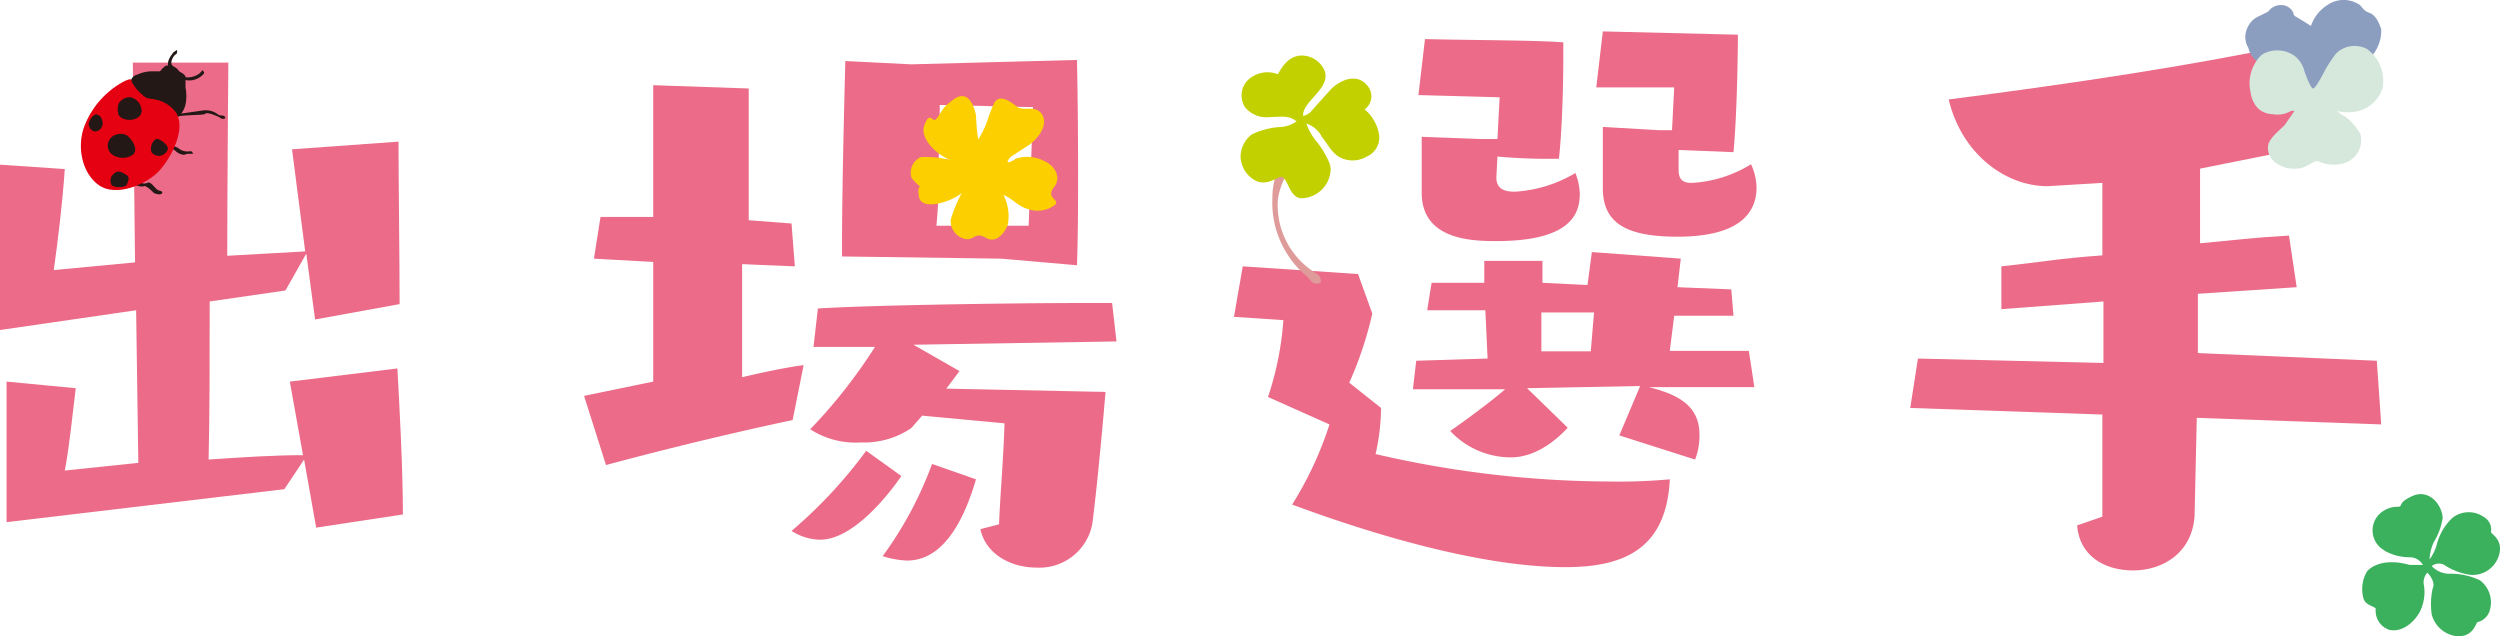
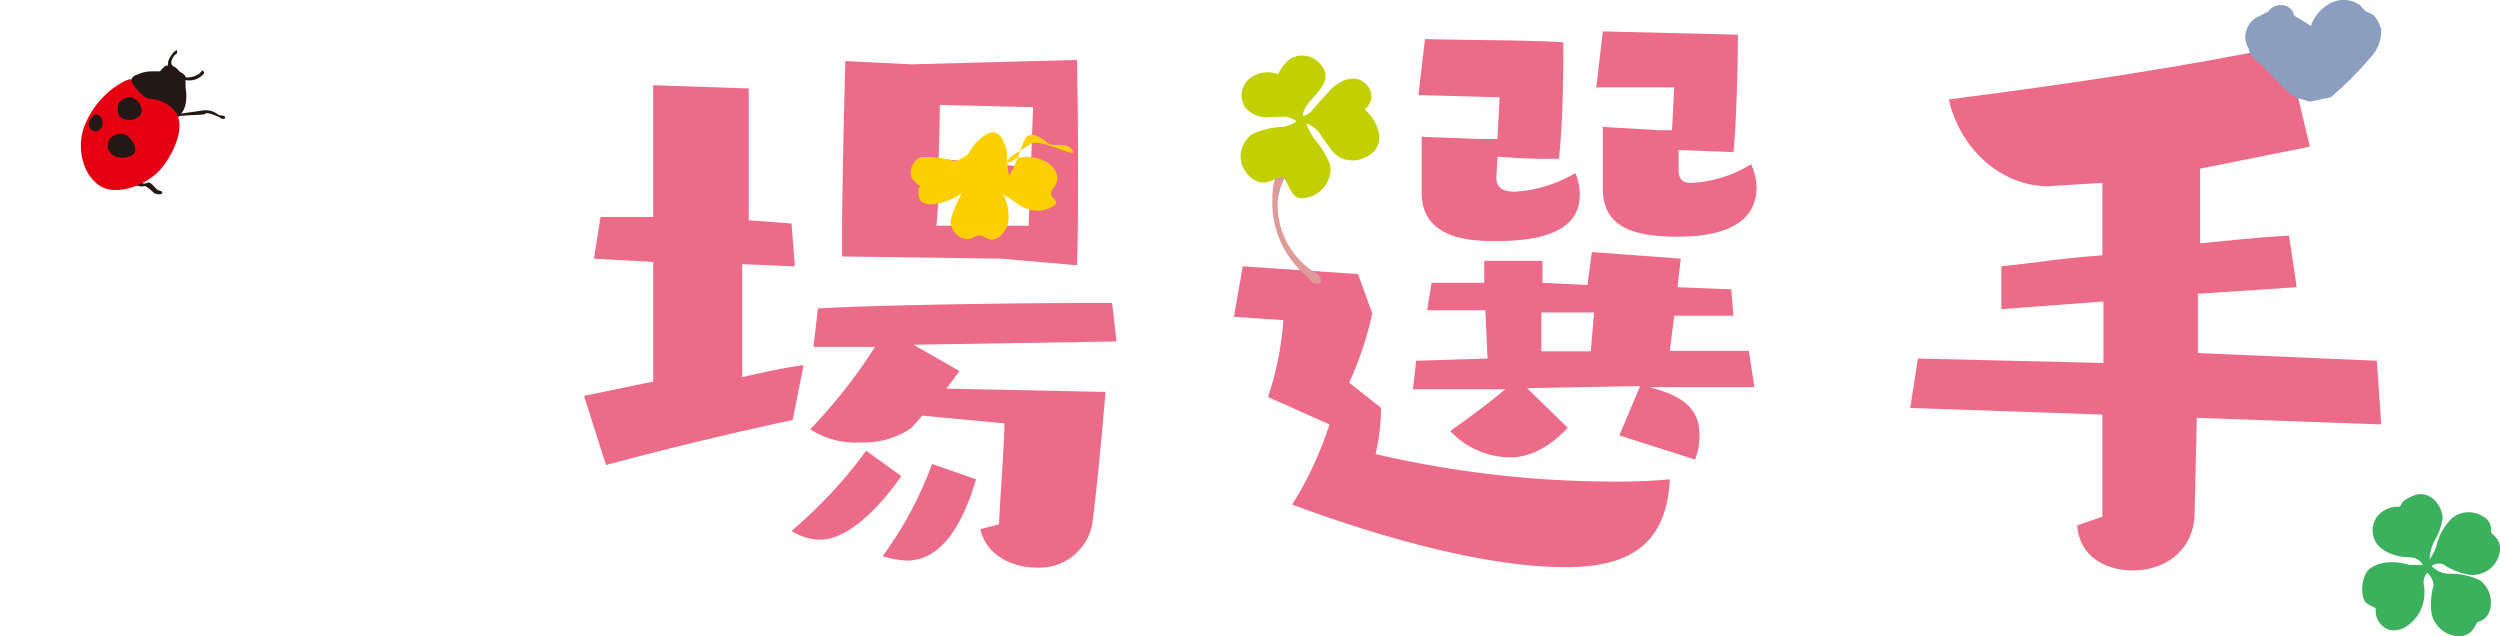
<svg xmlns="http://www.w3.org/2000/svg" viewBox="0 0 227.72 57.96">
  <title>アセット 1</title>
-   <path d="M28.8,48.06l-1.1-6.2-1.8,2.7-25.3,3V34.76l6.3.6c-.3,2.4-.6,5.5-1,7.5l6.7-.7-.2-13.9L0,30.06V15l5.9.4c-.2,3-.6,6.3-1,9.2l7.4-.7-.2-18.2h8.7s-.1,11.5-.1,17.6l7.1-.4-1.2-9.3,9.7-.7c0,3.2.1,11.2.1,14.8l-7.7,1.4-.8-6L26,26.46l-6.9,1c0,5,0,10.6-.1,14.4,2.9-.2,5.9-.4,8.6-.4l-1.2-6.7,9.8-1.2c.2,3.7.5,9.2.5,13.3Z" style="fill:#eb6b88" />
  <path d="M72.2,38.26c-4.7,1-10.7,2.4-17,4.1l-2-6.3,6.3-1.3V23.86l-5.4-.3.6-3.8h4.8v-12l8.7.3v12l3.9.3.3,3.9-4.8-.2v10.3c1.7-.4,4-.9,5.6-1.1Zm9.9,5.1c-.2.3-3.9,5.8-7.4,5.8a5,5,0,0,1-2.6-.8,42.69,42.69,0,0,0,6.8-7.3Zm8.9,4.4c.1-2.6.4-5.9.5-9.2l-7.5-.7L83,39a7.68,7.68,0,0,1-4.6,1.3,7.59,7.59,0,0,1-4.6-1.2,47.53,47.53,0,0,0,5.9-7.5H74.1l.4-3.5c4.6-.3,17.6-.5,24.3-.5h2.5l.4,3.5-18.5.3,4.2,2.4-1.2,1.6,14.5.3c-.3,3.6-.8,8.9-1.2,12a4.9,4.9,0,0,1-5.1,4c-2.3,0-4.6-1.2-5.1-3.5Zm.2-24.2-14.5-.2v-1.3c0-5.7.3-16.5.3-16.5l6,.3,15.1-.4s.1,4.4.1,10c0,2.8,0,5.8-.1,8.7Zm-2.3,20.1c-1.9,6.5-4.6,7.4-6.3,7.4a8.51,8.51,0,0,1-2.2-.4,34,34,0,0,0,4.5-8.4Zm4.9-26-8.3-.8c0,1.2-.1,2.5-.2,3.7h8.4Zm-8.2-8.1s0,2.3-.1,4.9l8.4.8.2-5.5Z" style="fill:#eb6b88" />
  <path d="M200.1,38.06l-.2,8.9c-.2,3.4-2.9,5-5.6,5s-4.9-1.4-5.1-4.1l2.3-.8v-9.3l-17.5-.6.7-4.5,16.9.4v-5.6l-9.3.7v-3.9c3.8-.4,5.1-.7,9.2-1v-6.6l-5,.3c-3.8,0-7.8-2.9-9-7.9,11.7-1.5,22.1-3.1,30.7-4.9l2.2,9.2-10,2v6.8c3.3-.3,4.6-.5,8.1-.7l.7,4.7-9,.6v5.4l16.3.7.4,5.8Z" style="fill:#eb6b88" />
  <path d="M115.5,36.16a28.05,28.05,0,0,0,1.4-7l-4.5-.3.8-4.6,10.5.7,1.3,3.6a33.28,33.28,0,0,1-2.1,6.3l2.9,2.3a20.07,20.07,0,0,1-.5,4.2,95.39,95.39,0,0,0,21.3,2.5,50.55,50.55,0,0,0,5.5-.2c-.3,6.2-4,8-9.5,8-7.8,0-17.9-3.1-24.9-5.7a32.36,32.36,0,0,0,3.4-7.3Zm32,3.5,1.9-4.5-10.3.2,3.7,3.6c-2.5,2.7-4.7,2.7-5.2,2.7a7.56,7.56,0,0,1-5.5-2.4c1.7-1.2,3.6-2.6,5-3.8h-8.4l.3-2.6,6.5-.2-.2-4.4H130l.4-2.5h4.8v-2h5.3v2l4.1.2.4-3,8.1.6-.3,2.6,4.9.2.2,2.4h-5.4l-.4,3.2h7.2l.5,3.3h-9.6c2.3.6,4.6,1.5,4.6,4.3a5.87,5.87,0,0,1-.4,2.3Zm-11.2-23.5c0,1.1.8,1.3,1.7,1.3a12.19,12.19,0,0,0,5.5-1.7,5.84,5.84,0,0,1,.4,1.8c0,1.5-.3,4.4-7.6,4.4-2.2,0-6.8-.1-6.8-4.4v-5.1l5.2.2h1.7l.2-3.8-7.4-.2.6-5.1c3.9.1,10.3.1,12.6.3v1.2c0,2.6-.1,6.7-.4,9.4a52.4,52.4,0,0,1-5.6-.2l-.1,1.9Zm8.9,12.3h-4.8V32h4.5Zm7.7-13c0,1,.5,1.2,1.2,1.2a11.44,11.44,0,0,0,5.4-1.7,5.37,5.37,0,0,1,.5,2.1c0,1.8-.9,4.5-7.2,4.5-4.6,0-6.8-1.2-6.8-4.4v-5.6l5.1.3h1.2l.2-3.9h-7.1l.6-5.1,12.3.3c0,2.2-.1,7.5-.4,10.7l-5-.2v1.8Z" style="fill:#eb6b88" />
  <path d="M16.1,4.56c.1.1,0,.4-.1.4s-.6.7-.3,1,.1.2,0,.3h-.3c-.3-.6.1-1.1.4-1.5Z" style="fill:#231815" />
  <path d="M16.6,6.86c.3.4,1.3.1,1.6-.2s.2-.3.3-.2a.31.31,0,0,1,.1.2,1.72,1.72,0,0,1-2.1.5c-.1-.1-.2-.2-.1-.3Z" style="fill:#231815" />
  <path d="M15.3,10.36h1.1l2.1-.3a1.79,1.79,0,0,1,1.4.4c.2.1.5,0,.6.2s-.3.2-.4.1-1.2-.6-1.4-.4-2.4,0-3.6.5-.3.1-.4,0A2.65,2.65,0,0,1,15.3,10.36Z" style="fill:#231815" />
-   <path d="M15.4,13.26c.3-.1.5.1.8.2a1.31,1.31,0,0,0,1.2.3l.2.2c0,.1-.6,0-.7.1s-.6,0-.9-.3-.7-.2-.7-.3S15.3,13.26,15.4,13.26Z" style="fill:#231815" />
  <path d="M12.3,16.46c.3,0,.7.4,1.1.2s.7.6,1.1.7.3.2.2.3-.6,0-.7-.1-.7-.7-.9-.6-.9-.1-.9-.2A.37.37,0,0,1,12.3,16.46Z" style="fill:#231815" />
  <path d="M14.9,6.16c.2-.3.6-.2.9-.1s.4.3.6.5a1,1,0,0,1,.5.4V8a3.79,3.79,0,0,1,0,1.5c-.1.5-.5,1.2-1,1.3s-1-.7-1.5-.9-1.5-.3-2-.8a2.39,2.39,0,0,1-.5-1.4.78.78,0,0,1,.6-.9,3.08,3.08,0,0,1,1.3-.3h.7C14.7,6.46,14.7,6.26,14.9,6.16Z" style="fill:#231815" />
  <path d="M11.4,7.36c.3-.1.6-.3.6.1a4,4,0,0,0,1,1.2c.4.4.7.3,1.1.4a3,3,0,0,1,2,1.3c.8,1.5-.5,4-1.6,5.2S10.6,18,9,16.86s-2-3.6-1.3-5.4A7.81,7.81,0,0,1,11.4,7.36Z" style="fill:#e50012" />
  <path d="M9.9,12.86a1,1,0,0,0,.3,1.2,1.67,1.67,0,0,0,1.8.1c.7-.4.1-1.4-.4-1.8a1.18,1.18,0,0,0-1-.1A1.06,1.06,0,0,0,9.9,12.86Z" style="fill:#231815" />
  <path d="M8.9,10.46c-.3-.2-.7.4-.8.7s.2.9.7.8a.75.75,0,0,0,.5-1A.66.66,0,0,0,8.9,10.46Z" style="fill:#231815" />
-   <path d="M15.3,13.56c0-.4-.8-1-1.1-.9a1.09,1.09,0,0,0-.4,1.2.81.81,0,0,0,.9.3A.9.9,0,0,0,15.3,13.56Z" style="fill:#231815" />
-   <path d="M11.6,16c-.3-.2-.8-.6-1.2-.2a.8.8,0,0,0-.2,1.1,1.48,1.48,0,0,0,1.3,0C11.7,16.56,11.8,16.16,11.6,16Z" style="fill:#231815" />
  <path d="M12.9,10.16a1.3,1.3,0,0,0-1-1.3,1.15,1.15,0,0,0-1.1.6,1.7,1.7,0,0,0,0,1C11.2,11.16,12.8,11.06,12.9,10.16Z" style="fill:#231815" />
  <path d="M226.9,48.46a1.34,1.34,0,0,0-.7-1.4,2.4,2.4,0,0,0-2.8.1,5,5,0,0,0-1.4,2.3,4.13,4.13,0,0,1-.7,1.5,4.19,4.19,0,0,1,.4-1.6,5.84,5.84,0,0,0,.8-2.2c-.1-1.3-1.3-2.6-2.7-2s-.9.9-1.3,1a2.41,2.41,0,0,0-1.8.7,2.09,2.09,0,0,0,.1,3c.1.1.3.2.4.3a4.65,4.65,0,0,0,2.3.6,1.39,1.39,0,0,1,1.2.7h-1.2c-2.1-.6-3.4,0-3.9.6a3.17,3.17,0,0,0-.3,2.5c.2.6,1.1.7,1.1.9a1.83,1.83,0,0,0,1.2,1.9c1.2.3,2.3-.7,2.8-1.6a4,4,0,0,0,.4-2.4,1.31,1.31,0,0,1,.3-1.2c.4.4.7,1,.5,1.4a6.47,6.47,0,0,0-.1,2.4,2.67,2.67,0,0,0,2.4,2c1.5,0,1.6-1.3,1.8-1.3a1.53,1.53,0,0,0,1.1-1.1,2.53,2.53,0,0,0-.9-2.7,6.26,6.26,0,0,0-2.7-.6,2.19,2.19,0,0,1-1.7-.7,1.05,1.05,0,0,1,1.3,0,5.84,5.84,0,0,0,2.2.8,2.5,2.5,0,0,0,2.6-1.7C228.1,49.16,226.9,48.66,226.9,48.46Z" style="fill:#3bb05d" />
  <path d="M120.3,25.76a.83.83,0,0,0-.3-.8,7.24,7.24,0,0,1-3.6-6.8,6.66,6.66,0,0,1,1.5-3.3c.1-.1-.1-.6-.3-.7s-.4-.1-.5.1a6.36,6.36,0,0,0-1.2,3.8,8.75,8.75,0,0,0,3,7c.3.2.4.5.7.7A.85.85,0,0,0,120.3,25.76Z" style="fill:#de9b99" />
  <path d="M114.2,16.36c.8.5,1.5.2,2.3-.2s.8,1.8,2,1.9a2.72,2.72,0,0,0,2.7-2.5,1.7,1.7,0,0,0-.1-.7,8.18,8.18,0,0,0-1.2-2,5.07,5.07,0,0,1-.9-1.6,2.36,2.36,0,0,1,1.4,1.2c.5.6.9,1.5,1.7,1.9a2.54,2.54,0,0,0,2.4-.1,1.89,1.89,0,0,0,1.1-2.1,3.84,3.84,0,0,0-1.3-2.2,1.46,1.46,0,0,0,.3-2.1c-.9-1.2-2.4-.7-3.4.3l-1.7,1.9a1.37,1.37,0,0,1-.8.5c-.1-1.3,2.4-2.4,2-4a2.26,2.26,0,0,0-2.1-1.5c-1.1,0-1.7.8-2.2,1.7a2.61,2.61,0,0,0-2.8.6,2,2,0,0,0-.2,2.4,2.54,2.54,0,0,0,2.3.9c.9,0,1.7-.2,2.4.4a3,3,0,0,1-1.3.5,6.81,6.81,0,0,0-2.8.7,2.61,2.61,0,0,0-1,2A2.57,2.57,0,0,0,114.2,16.36Z" style="fill:#c3d000" />
  <path d="M216.9,2.66c-.2-.6-.5-1.3-1.1-1.5s-.7-.7-1-.8a2.58,2.58,0,0,0-2.8.1,3.58,3.58,0,0,0-1.5,1.9l-.8-.5-.5-.3c-.2-.1-.3-.2-.3-.4a1.23,1.23,0,0,0-1.1-.7,1.43,1.43,0,0,0-1.2.6l-.8.4a2,2,0,0,0-1.1,1.1,1.9,1.9,0,0,0,.1,1.8,2,2,0,0,0,.9,1.3c.7.5,2.8,3.2,3.7,3.3l1,.3,1.9-.4a30.6,30.6,0,0,0,3.6-3.6A3.54,3.54,0,0,0,216.9,2.66Z" style="fill:#8c9ec0" />
-   <path d="M215.6,4.46a2.42,2.42,0,0,0-2.8.4,13,13,0,0,0-1,1.5c-.3.6-.9,1.7-1.1,1.7s-.6-1-.8-1.6a2.58,2.58,0,0,0-.8-1.3A2.71,2.71,0,0,0,206,5a3.62,3.62,0,0,0-1,3.4,2.63,2.63,0,0,0,.7,1.5,2.11,2.11,0,0,0,1.3.5,2.49,2.49,0,0,0,1.7-.3h.3l-.9,1.3c-.5.5-1.3,1.1-1.5,1.8a1.69,1.69,0,0,0,.8,1.7,2.85,2.85,0,0,0,2.2.4c.6-.1,1.3-.8,1.6-.6a3.36,3.36,0,0,0,2.2.2,2.2,2.2,0,0,0,1.6-2.7h0a5.39,5.39,0,0,0-1.4-1.6,1.79,1.79,0,0,1-.7-.5,3.33,3.33,0,0,0,1.4.1,3.12,3.12,0,0,0,2.7-2.1A3.55,3.55,0,0,0,215.6,4.46Z" style="fill:#d6e7dc" />
-   <path d="M93.8,13.16l-1.7,1.1c-.1.1-.4.4-.3.5s.6-.2.7-.3a3.34,3.34,0,0,1,2.6.2c.8.3,1.7,1.4.9,2.4s.6,1.1.1,1.6a2.6,2.6,0,0,1-2.4.4c-.9-.2-1.5-1-2.3-1.3a4.2,4.2,0,0,1,.4,2.7c-.2.6-1,1.8-2,1.2s-1.1.3-1.9.1A1.66,1.66,0,0,1,86.6,20a12.23,12.23,0,0,1,1-2.4c-1.2.9-3.7,1.6-3.9.3s.3-.7.1-.9-.7-.6-.8-.9a1.56,1.56,0,0,1,.9-1.8h.2a9.25,9.25,0,0,1,2.9.4c-1.4-.3-3.3-2-2.8-3.3s.7-.3,1-.5.6-1,1.1-1.4,1-.9,1.6-.7.9,1.2,1,1.7a19.88,19.88,0,0,0,.2,2.2,8,8,0,0,0,.8-1.6,13.36,13.36,0,0,1,.7-1.8c.5-.7,1.4-.1,2,.4s1.7-.2,2.3.7S94.7,12.46,93.8,13.16Z" style="fill:#fccf00" />
+   <path d="M93.8,13.16l-1.7,1.1c-.1.1-.4.4-.3.5s.6-.2.7-.3a3.34,3.34,0,0,1,2.6.2c.8.3,1.7,1.4.9,2.4s.6,1.1.1,1.6a2.6,2.6,0,0,1-2.4.4c-.9-.2-1.5-1-2.3-1.3a4.2,4.2,0,0,1,.4,2.7c-.2.6-1,1.8-2,1.2s-1.1.3-1.9.1A1.66,1.66,0,0,1,86.6,20a12.23,12.23,0,0,1,1-2.4c-1.2.9-3.7,1.6-3.9.3s.3-.7.1-.9-.7-.6-.8-.9a1.56,1.56,0,0,1,.9-1.8h.2a9.25,9.25,0,0,1,2.9.4s.7-.3,1-.5.6-1,1.1-1.4,1-.9,1.6-.7.9,1.2,1,1.7a19.88,19.88,0,0,0,.2,2.2,8,8,0,0,0,.8-1.6,13.36,13.36,0,0,1,.7-1.8c.5-.7,1.4-.1,2,.4s1.7-.2,2.3.7S94.7,12.46,93.8,13.16Z" style="fill:#fccf00" />
</svg>